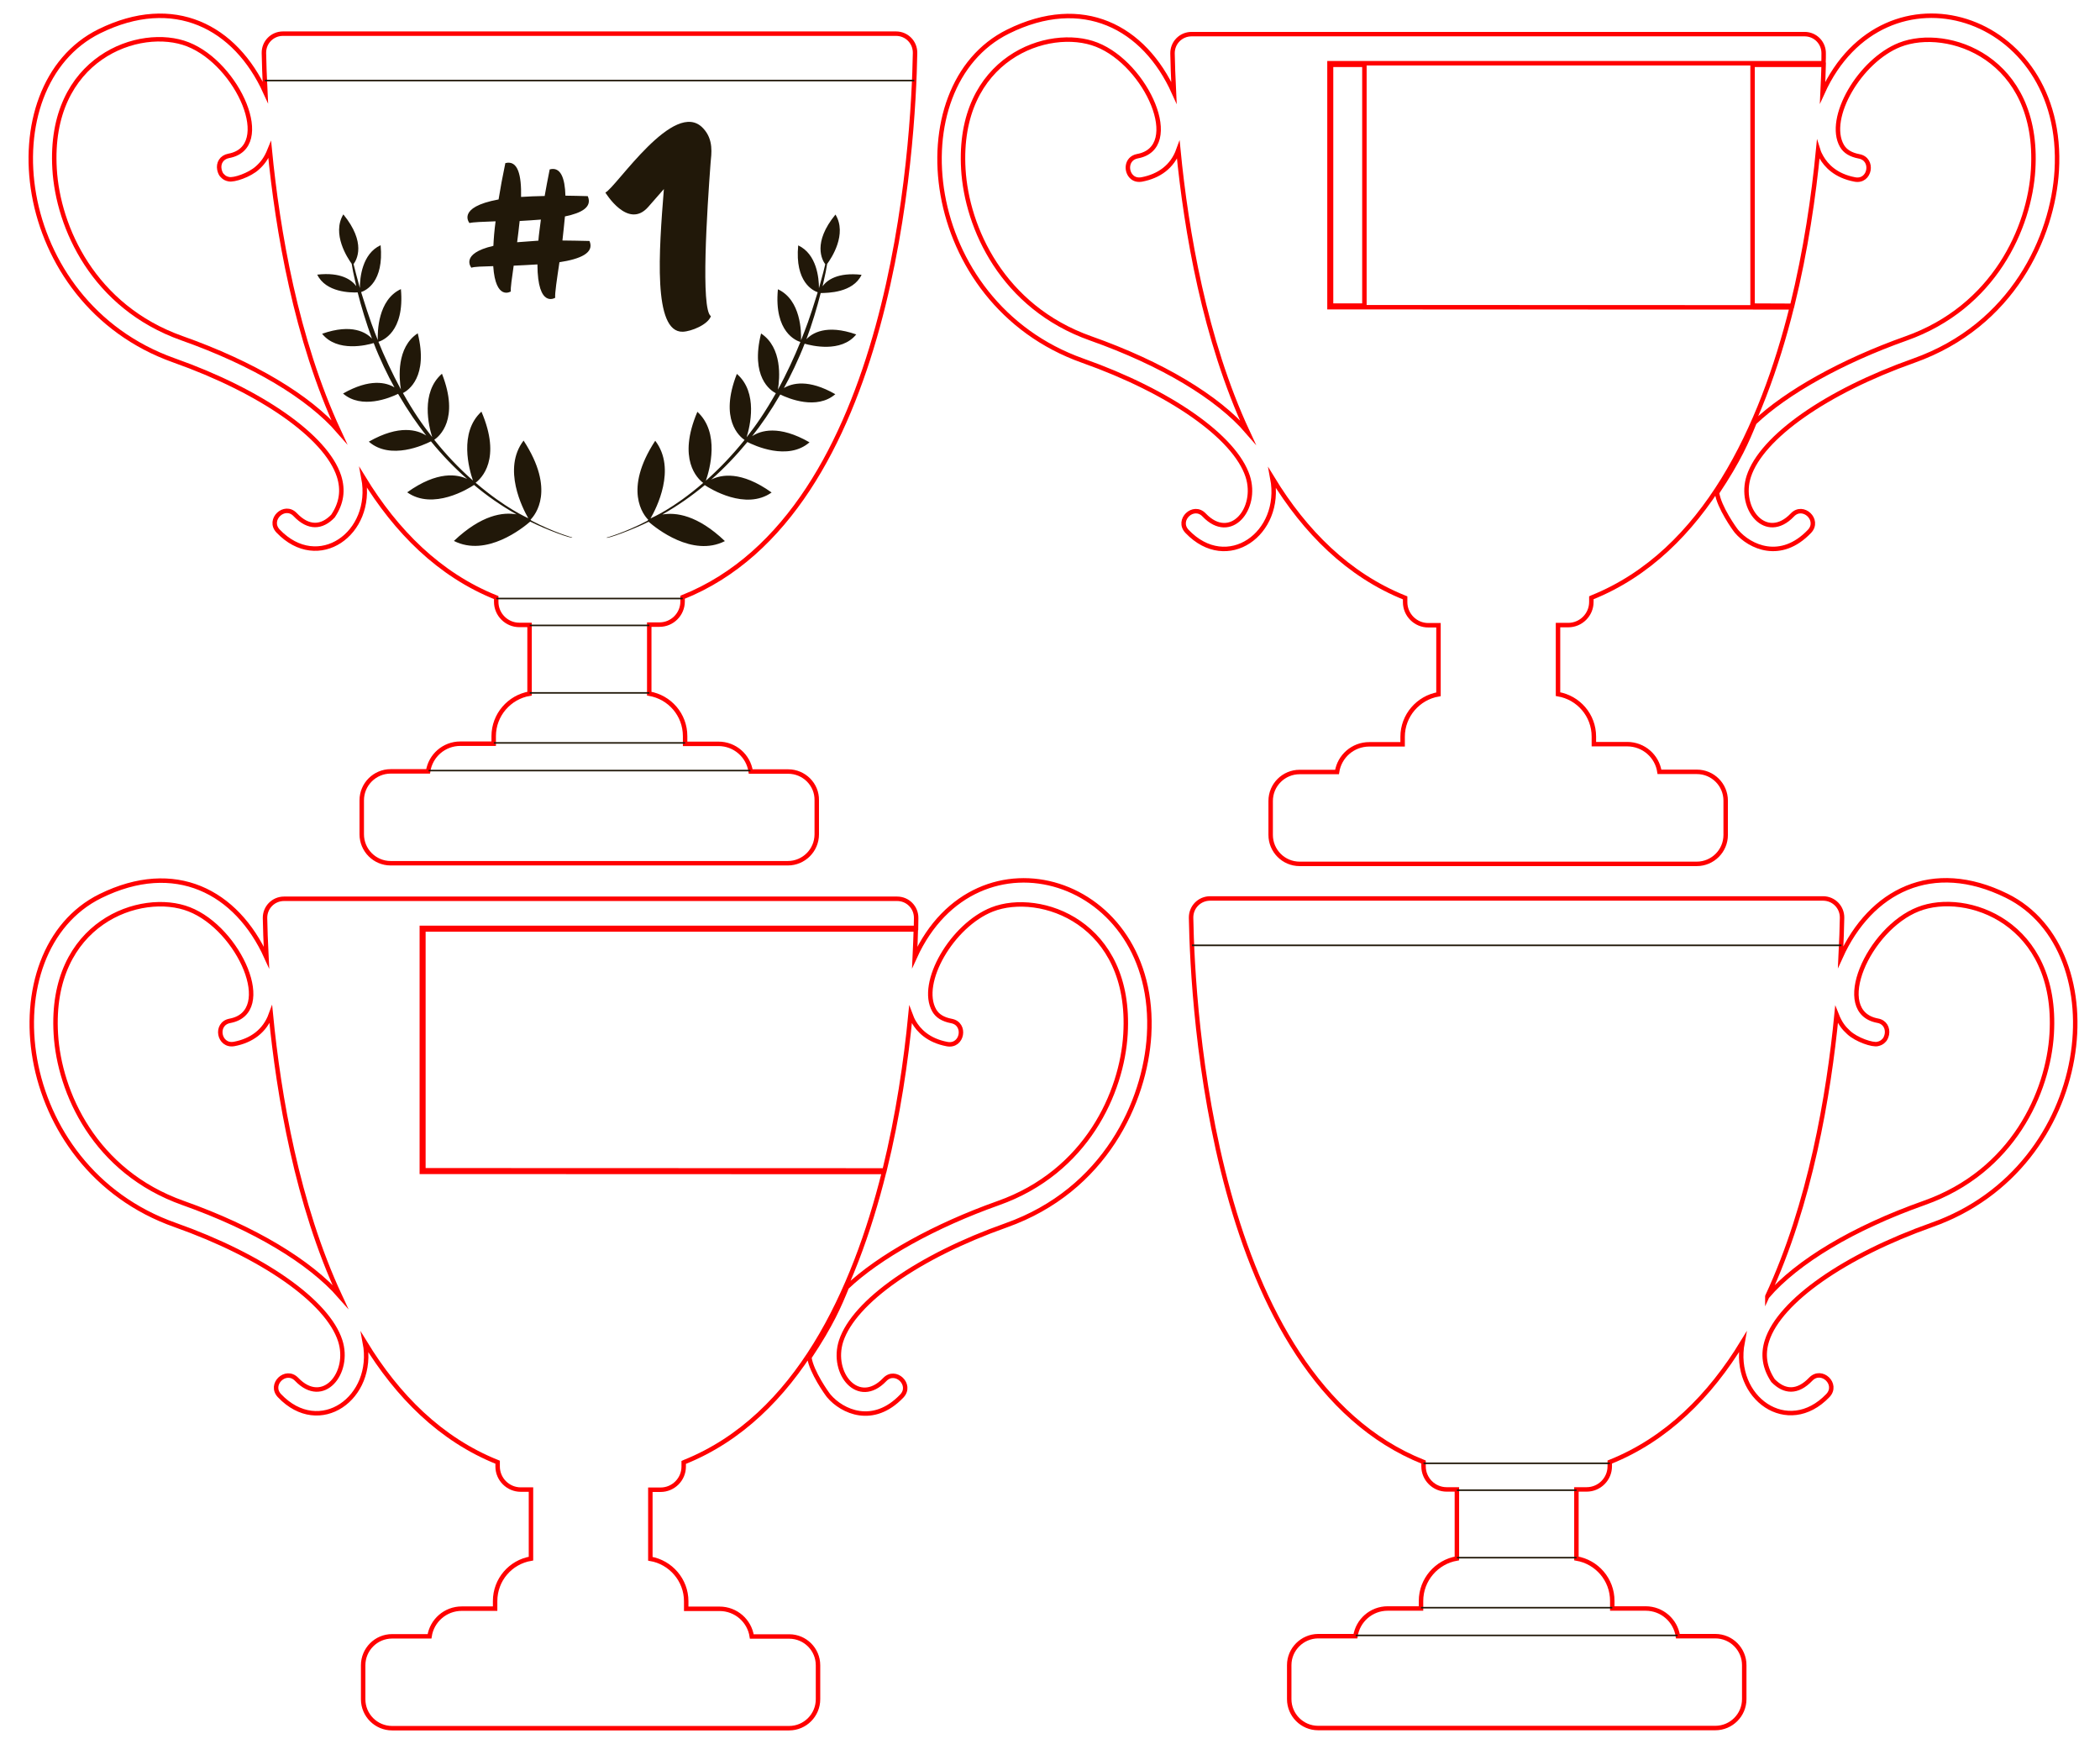
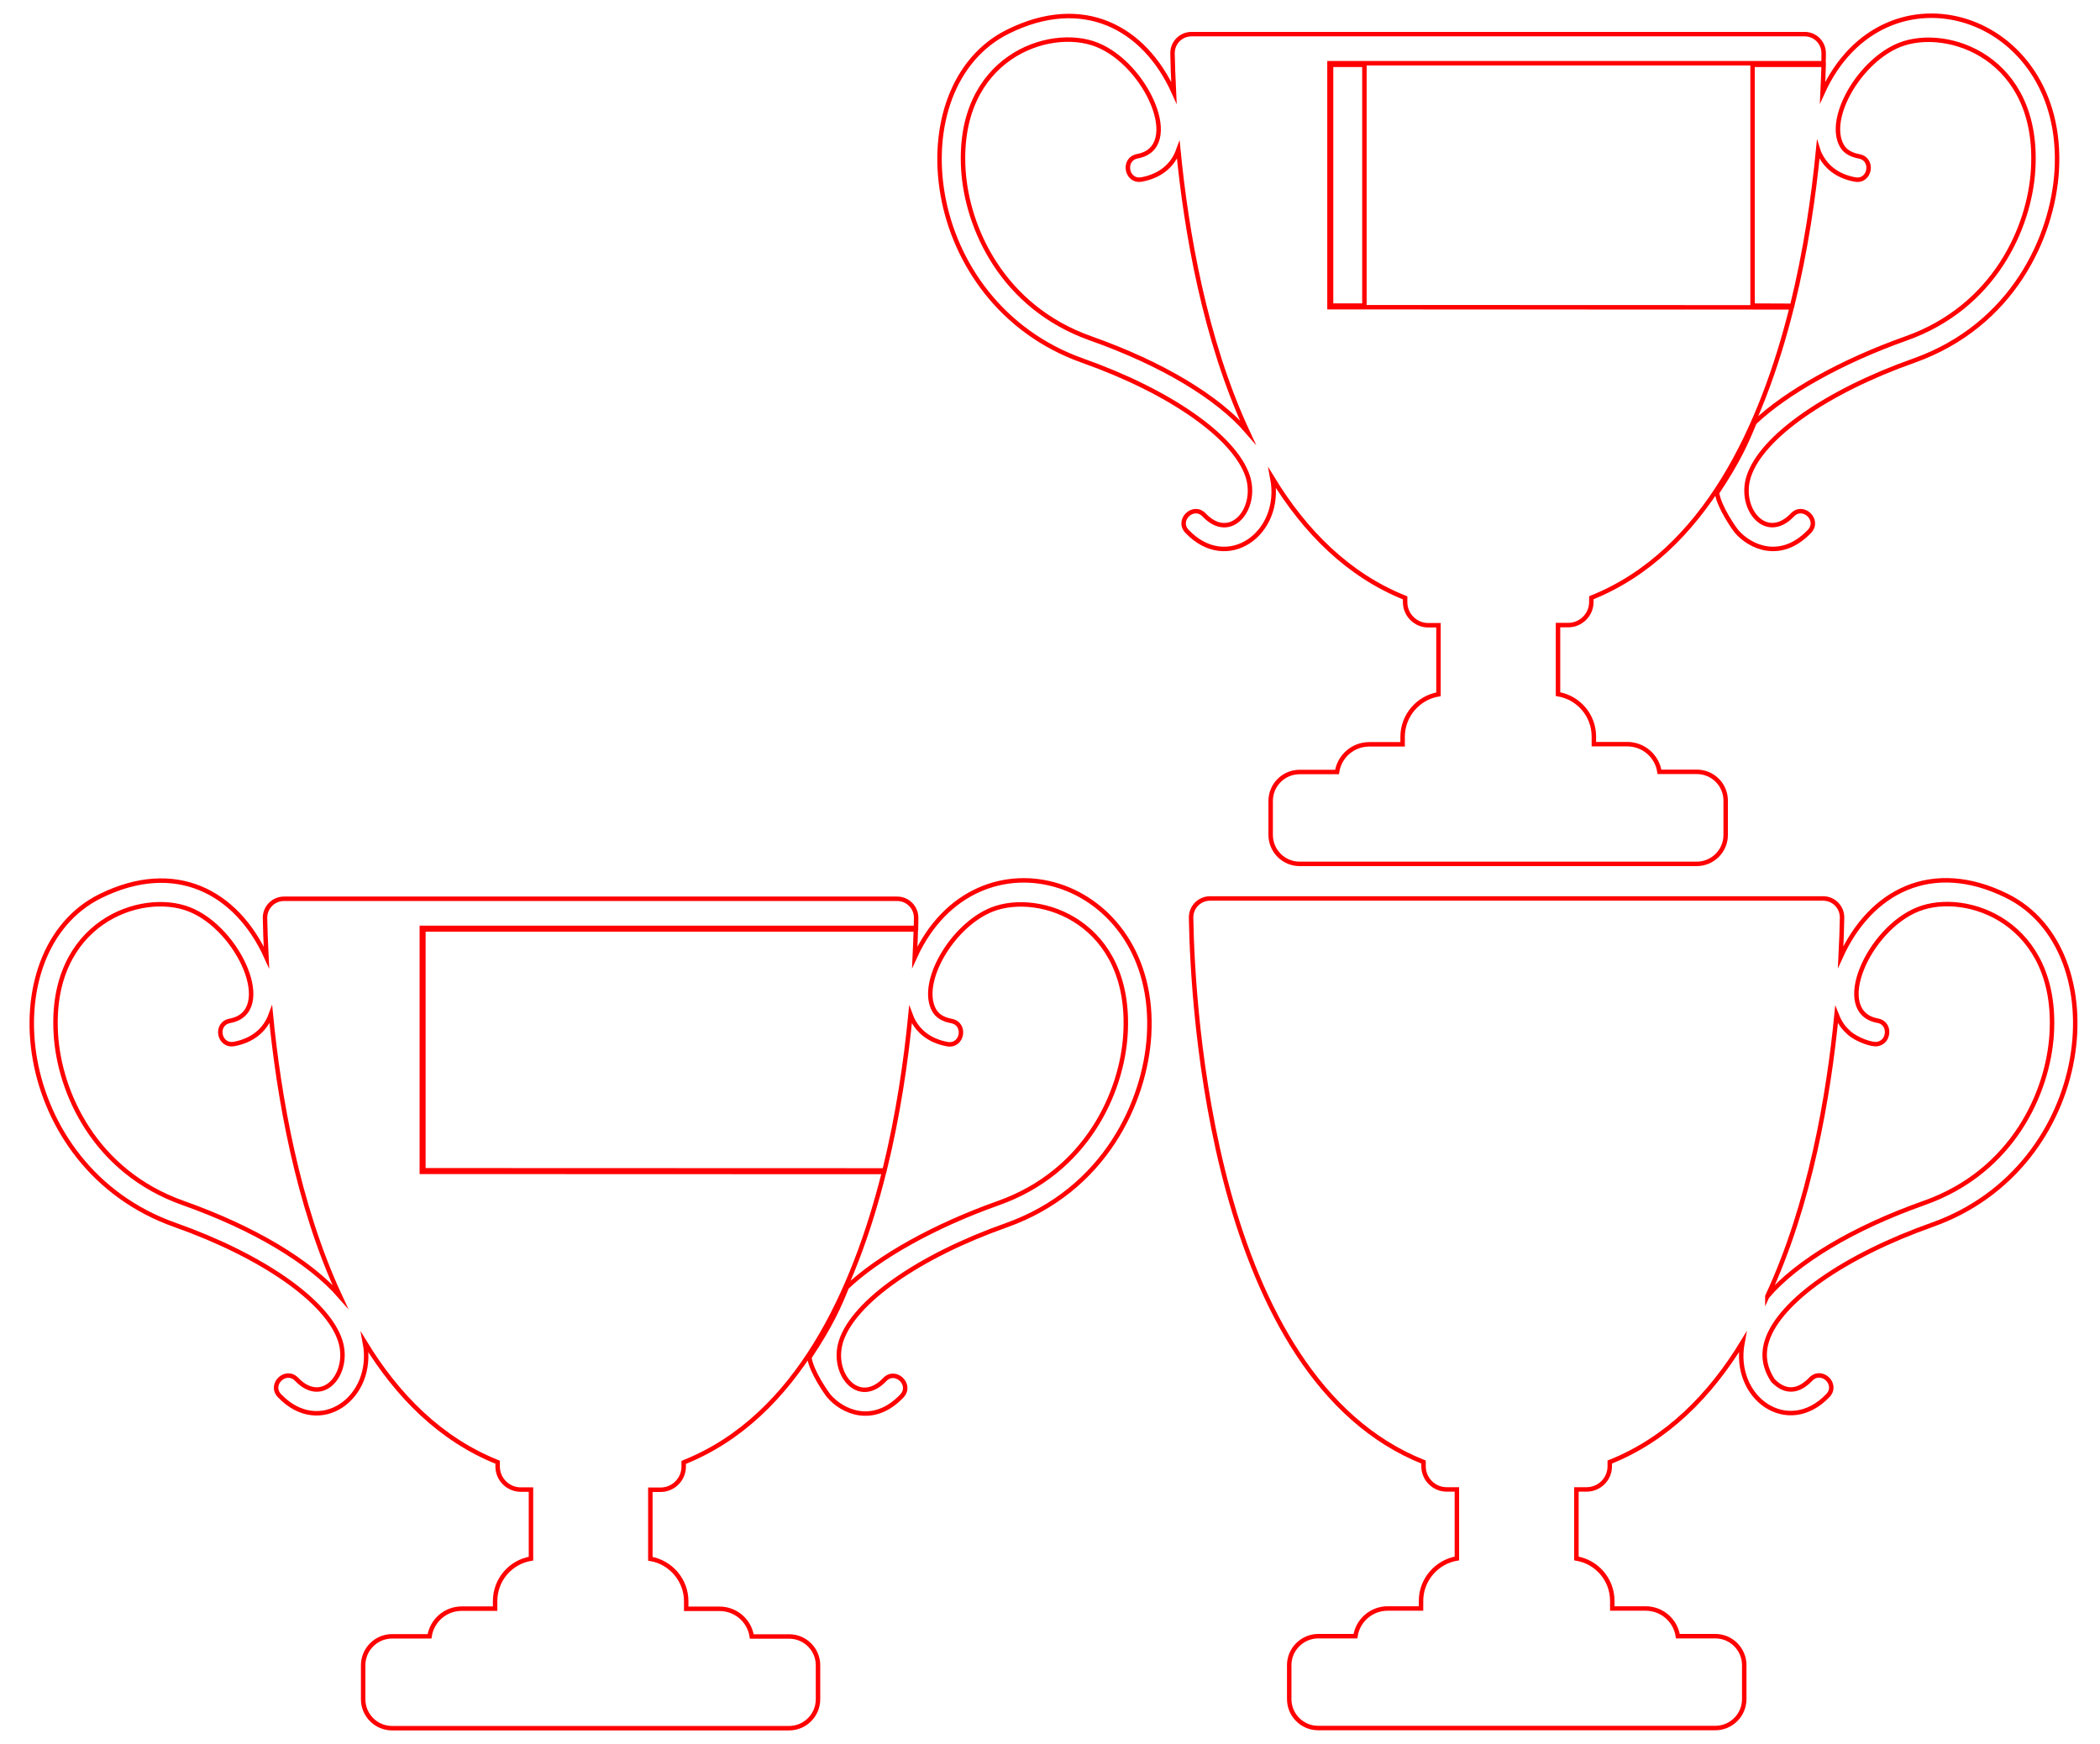
<svg xmlns="http://www.w3.org/2000/svg" version="1.1" id="Слой_1" x="0px" y="0px" viewBox="0 0 1335.2 1109" style="enable-background:new 0 0 1335.2 1109;" xml:space="preserve">
  <style type="text/css">
	.st0{fill:none;stroke:#FF0000;stroke-width:2.835;stroke-miterlimit:10;}
	.st1{fill:#211809;}
</style>
  <path class="st0" d="M819.7,1058.6v21.6c0,10.1,8.2,18.4,18.4,18.4h252.5c10.1,0,18.4-8.2,18.4-18.4v-21.6  c0-10.1-8.2-18.4-18.4-18.4h-23.8c-1.5-10-10.1-17.6-20.5-17.6h-21.2v-4.8c0-13.6-9.8-24.8-22.8-27v-43.9h6.5  c8.1,0,14.7-6.6,14.7-14.7v-2.7c36.3-14.5,63.7-42.2,84.4-76.1c-6.7,35.4,28.8,60.5,54.3,33.8c6.8-7.2-4-17.5-10.9-10.4  c-8.5,8.9-16.8,8.3-24,0.9c-5.4-8.2-6.7-16.5-3.8-25.5c8.1-25,49.3-53.8,104.9-73.5c103.9-36.8,117.7-174.5,47.5-209.2  c-47.4-23.4-86.6-3-105.6,38.9c0.5-10.2,0.8-18.6,0.9-24.9c0.1-6.8-5.3-12.3-12.1-12.3H964.4H769.4c-6.8,0-12.2,5.5-12.1,12.3  c1,56.7,13.1,292.3,147.8,346v2.7c0,8.1,6.6,14.7,14.7,14.7h6.5v43.9c-12.9,2.2-22.8,13.5-22.8,27v4.8h-21.2  c-10.4,0-19,7.6-20.5,17.6h-23.8C828,1040.3,819.7,1048.5,819.7,1058.6z M1123.7,824.1c27.3-58.6,39-127.9,44-179.1  c2.3,5.8,4.6,8.6,7.8,11.5c5,4.6,15.1,8,18.3,7.2c1.4-0.3,2.8-0.9,3.8-2c1.1-0.9,1.7-2.4,2.1-4.1c0.7-4-1.3-7.9-5.9-8.7  c-29.5-5.5-5.9-58.5,25.9-70.9c30.5-12,89,8.3,84.8,79.2c-2.2,37.2-24.7,87.6-80.9,107.5C1178.1,780.8,1142.9,802,1123.7,824.1  C1123.7,824,1123.7,824.1,1123.7,824.1z" />
-   <path class="st1" d="M1025.2,1022.6H903.5v-1h121.6V1022.6z M757.9,600.5c0,0.3,0,0.7,0,1h412.9c0-0.3,0-0.7,0-1H757.9z   M905.1,930.8h118.5v-1H905.1V930.8z M926.3,990.8h76.1v-1h-76.1V990.8z M1066.6,1039.2H862.1c-0.1,0.3-0.1,0.7-0.2,1h204.8  C1066.7,1039.9,1066.6,1039.6,1066.6,1039.2z M926.3,947.9h76.1v-1h-76.1V947.9z" />
  <path class="st0" d="M730.6,658.2c-2.5,41.8-27.8,98.4-90.9,120.8c-55.6,19.7-96.7,48.5-104.9,73.5c-6.7,20.7,11,42.1,27.7,24.6  c6.8-7.2,17.7,3.2,10.9,10.4c-18.3,19.2-38,9.9-46.4,0c-1.2-1.4-11.1-15.3-12.4-24.5c14.1-21.1,19.1-33.1,23.8-44.6  c20.4-19.4,56-39.2,96.3-53.5c56.2-19.9,78.7-70.4,80.9-107.5c4.2-71.1-54.5-91.1-84.8-79.2c-25.4,10-46.8,46.7-36.8,64.2  c2,3.5,5.6,5.7,10.9,6.7c9.7,1.8,7.1,16.5-2.7,14.7c-12.2-2.3-18.2-8.9-21.2-14.1c-0.9-1.5-1.5-3-2.1-4.6  c-2.8,28.9-7.8,63.7-16.5,99L269.2,744V590.9l313.1,0c-0.1,5.1-0.4,11-0.7,17.7C620.8,522.5,736.6,557,730.6,658.2z M520.1,1058.7  v21.6c0,10.1-8.2,18.4-18.4,18.4H249.3c-10.1,0-18.4-8.2-18.4-18.4v-21.6c0-10.1,8.2-18.4,18.4-18.4h23.8  c1.5-10,10.1-17.6,20.5-17.6h21.2v-4.8c0-13.6,9.8-24.8,22.8-27V947h-6.5c-8.1,0-14.7-6.6-14.7-14.7v-2.7c0,0,0,0,0,0  c-36.3-14.5-63.7-42.2-84.4-76.1c6.7,35.3-28.8,60.6-54.3,33.8c-6.8-7.2,4-17.5,10.9-10.4c16.8,17.6,34.4-4,27.7-24.6  c-8.1-25-49.3-53.8-104.9-73.5C7.4,742.2-6.5,604.4,63.8,569.7c47.4-23.4,86.6-3,105.6,38.9c-0.5-10.2-0.8-18.6-0.9-24.9  c-0.1-6.8,5.3-12.3,12.1-12.3c17.2,0,372.8,0,389.8,0c6.8,0,12.2,5.5,12.1,12.3c0,1.9-0.1,3.9-0.1,6.2H268.2V745l293.9,0.1  c-18.8,75.3-55.2,155.6-126.9,184.4h0c-0.2,0.1-0.3,0.1-0.5,0.2v2.7c0,8.1-6.6,14.7-14.7,14.7h-6.5v43.9c12.9,2.2,22.8,13.5,22.8,27  v4.8h21.2c10.4,0,19,7.6,20.5,17.6h23.8C511.9,1040.4,520.1,1048.6,520.1,1058.7z M216.2,824.1c-27.3-58.6-39-127.9-44-179.1  c-3.8,10.4-12.2,16.6-23.3,18.7c-9.8,1.8-12.5-12.9-2.7-14.7c29.5-5.5,5.9-58.5-25.9-70.9c-30.5-12-89,8.3-84.8,79.2  c2.2,37.2,24.7,87.6,80.9,107.5C161.8,780.9,196.9,802.1,216.2,824.1z" />
  <path class="st0" d="M1078.9,490.7h-23.8c-1.5-10-10.1-17.6-20.5-17.6h-21.2v-4.8c0-13.6-9.8-24.8-22.8-27v-43.9h6.5  c8.1,0,14.7-6.6,14.7-14.7V380c0.2-0.1,0.3-0.1,0.5-0.2h0c71.7-28.9,108.1-109.1,126.9-184.4l-293.9-0.1V40.2h314.1  c0.1-2.2,0.1-4.3,0.1-6.2c0.1-6.8-5.3-12.3-12.1-12.3c-17.1,0-372.7,0-389.8,0c-6.8,0-12.2,5.5-12.1,12.3c0.1,6.3,0.4,14.7,0.9,24.9  C727.5,17,688.3-3.4,640.9,20.1c-70.2,34.7-56.3,172.4,47.5,209.2c55.6,19.7,96.7,48.5,104.9,73.5c6.7,20.6-10.9,42.2-27.7,24.6  c-6.8-7.2-17.7,3.2-10.9,10.4c25.5,26.8,61,1.5,54.3-33.8c20.7,33.9,48.1,61.6,84.4,76.1c0,0,0,0,0,0l0,2.7  c0,8.1,6.6,14.7,14.7,14.7h6.5v43.9c-12.9,2.2-22.8,13.5-22.8,27v4.8h-21.2c-10.4,0-19,7.6-20.5,17.6h-23.8  c-10.1,0-18.4,8.2-18.4,18.4v21.6c0,10.1,8.2,18.4,18.4,18.4h252.5c10.1,0,18.4-8.2,18.4-18.4V509  C1097.2,498.9,1089,490.7,1078.9,490.7z M693.4,215.1c-56.2-19.9-78.7-70.4-80.9-107.5c-4.2-70.9,54.4-91.2,84.8-79.2  c31.8,12.5,55.4,65.5,25.9,70.9c-7.3,1.4-7.6,10-3.2,13.5c1.5,1.2,3.5,1.7,5.9,1.3c11.1-2.1,19.5-8.2,23.3-18.7  c5,51.2,16.7,120.4,44,179.1C774.1,252.4,738.9,231.2,693.4,215.1z M1307.7,108.5c-2.5,41.8-27.8,98.4-90.9,120.8  c-55.6,19.7-96.7,48.5-104.9,73.5c-6.7,20.7,11,42.1,27.7,24.6c6.8-7.2,17.7,3.2,10.9,10.4c-18.3,19.2-38,9.9-46.4,0  c-1.2-1.4-11.1-15.3-12.4-24.5c14.1-21.1,19.1-33.1,23.8-44.6c20.4-19.4,56-39.2,96.3-53.5c56.2-19.9,78.7-70.4,80.9-107.5  c4.2-71.1-54.5-91.1-84.8-79.2c-25.4,10-46.8,46.7-36.8,64.2c2,3.5,5.6,5.7,10.9,6.7c9.7,1.8,7.1,16.6-2.7,14.7  c-12.2-2.3-18.2-8.9-21.2-14.1c-0.9-1.5-1.6-3-2.1-4.6c-2.8,28.9-7.8,63.7-16.5,99l-25.2-0.1V41.2h45.2c-0.1,5.1-0.4,11-0.7,17.7  C1197.9-27.2,1313.7,7.3,1307.7,108.5z M846.3,77.1V41.2l21.2,0v153.1l-21.2,0v-34.7V77.1z" />
-   <path class="st0" d="M501.1,490.5h-23.8c-1.5-10-10.1-17.6-20.5-17.6h-21.2V468c0-13.6-9.8-24.8-22.8-27v-43.9h6.5  c8.1,0,14.7-6.6,14.7-14.7v-2.7c134.6-53.7,146.8-289.3,147.8-346c0.1-6.8-5.3-12.3-12.1-12.3H374.8H179.9  c-6.8,0-12.2,5.5-12.1,12.3c0.1,6.3,0.4,14.7,0.9,24.9C149.7,16.9,110.5-3.5,63.1,19.9C-7.1,54.6,6.8,192.3,110.6,229.1  c55.6,19.7,96.7,48.5,104.9,73.5c2.9,9,1.7,17.3-3.8,25.5c-7.1,7.4-15.5,8-24-0.9c-6.8-7.2-17.7,3.2-10.9,10.4  c25.5,26.7,61,1.6,54.3-33.8c20.7,33.9,48.1,61.6,84.4,76.1v2.7c0,8.1,6.6,14.7,14.7,14.7h6.5V441c-12.9,2.2-22.8,13.5-22.8,27v4.8  h-21.2c-10.4,0-19,7.6-20.5,17.6h-23.8c-10.1,0-18.4,8.2-18.4,18.4v21.6c0,10.1,8.2,18.4,18.4,18.4h252.5c10.1,0,18.4-8.2,18.4-18.4  v-21.6C519.5,498.7,511.2,490.5,501.1,490.5z M215.5,274.3c-19.2-22.1-54.4-43.2-99.9-59.3C59.4,195,36.9,144.6,34.7,107.4  c-4.2-70.9,54.4-91.2,84.8-79.2c31.8,12.5,55.4,65.5,25.9,70.9c-4.6,0.9-6.7,4.7-5.9,8.7c0.4,1.8,1,3.2,2.1,4.1c1,1.1,2.3,1.7,3.8,2  c3.3,0.8,13.3-2.6,18.3-7.2c3.2-2.9,5.5-5.8,7.8-11.5C176.5,146.4,188.2,215.6,215.5,274.3C215.5,274.3,215.5,274.3,215.5,274.3z" />
-   <path class="st1" d="M451.8,103.5c-2.2,29.5-6.4,93.4,0.2,97.5c-1.9,5.4-12.4,9.7-17.9,9.9c-19.1,0.5-15.1-51.6-12-90.7l-9.9,11.3  c-12.9,14.8-27.3-9.1-27.3-9.1c6.7-3,44-60.6,62.2-40.8C453.9,88.8,452.3,97.9,451.8,103.5z M336.8,441h76.1v-1h-76.1V441z   M331.3,125.2c4.5-0.3,9.4-0.5,15-0.6c1-5.3,1.9-10.8,3.2-16.9c7-1.9,9.7,5.6,10,16.7c4.5,0,9.1,0.2,14.2,0.3  c3,6.9-3.8,10.7-14.5,12.9c-0.5,4.9-1,10.2-1.6,15.3c5.3,0,11,0.2,17.2,0.3c3.3,7.6-5.9,11.5-19.1,13.5c-1.6,10.8-3,19.8-2.7,22.6  c0,0-11.2,7.2-11.3-21.2c-5.1,0.3-10.2,0.6-15.1,0.8c-1.1,8-2.1,14.2-1.8,16.4c0,0-9.7,6.2-11.2-16.1c-6.7,0.2-12,0.3-13.9,1  c0,0-7.6-8.9,14-13.9c0.2-4.5,0.6-9.7,1.4-15.6c-8.1,0.3-14.3,0.5-16.6,1.1c0,0-8.6-10,18.5-15c1.1-6.9,2.5-14.5,4.3-23.1  C329.4,101.6,331.6,111.6,331.3,125.2z M330.4,140.5c-0.5,4.5-1,9.1-1.6,13.5l13.5-1c0.3-4,1-8.4,1.6-13.4  C339.5,140,334.8,140.2,330.4,140.5z M258.9,313c16.5,11.6,39.1-2.4,42.5-4.7c8.2,6.9,17.1,13.1,27,18.7  c-8.5-1.5-22.2,0.2-39.8,16.9c20.7,10.5,43.9-8.3,48.5-12.3c10.9,5.4,26.6,11.1,26.8,10.1c0,0-11.5-3.1-26.2-10.8  c0.1-0.1,0.1-0.1,0.1-0.1s-0.2-0.1-0.5-0.4c3-3,16.1-18.9-4.4-50.3c-13.7,17.9-0.5,43.3,3,49.4c-1-0.6-14.2-6.1-33.5-22.6  c3.6-2.7,16.7-15,3.7-45.2c-14.5,13.3-7.8,36.8-5.4,43.8c-9-7.9-17.2-16.6-24.6-25.9c3.1-2.1,16.3-13,4.9-42  c-13.7,11.9-8.4,33.5-6.2,40.3c-6.3-8-12-16.2-18.6-28c3.4-1.7,16.3-10.4,9.4-38c-13.6,8.9-11.9,28.5-10.7,35.7  c-5.2-9.5-11.1-22.2-14.3-30.3c2.4-0.7,16.8-6.1,14.3-33.5c-14.7,6.8-14.9,27.3-14.7,32.4c-2.4-6.1-4.8-11.8-10.6-30.5  c3-1,14.6-6.4,12.4-29.8c-11.8,5.4-13.2,20.8-13.2,27.2c-2.9-10.9-2.3-8.2-4-15.2c2-2.7,8.2-13.6-6.5-31.6  c-7.5,12.4,2.7,27.8,5.3,31.4c1,5.6,0.4,2.9,2.9,14.2c-2.9-3.9-9.6-9-24.8-7.3c5.5,11.4,21.4,11.5,25.7,11.3  c2.2,8.8,5.6,20,9.1,29.4c-3.5-3.8-12.6-9.8-31.7-3.1c9.6,12,28.7,7.2,32.8,5.9c3.6,9.5,9.3,21.4,13.2,28.2  c-5.1-3.1-15.5-5.9-32.7,3.9c11.8,10.2,29.7,2.8,35,0.2c6.5,11.1,12.1,19.1,17.9,26.5c-5.5-3.5-17-7.2-36.5,3.9  c13.8,12,35.2,2,39.5-0.2c7,8.6,14.7,16.6,23,23.9C291,301.6,278.3,299.1,258.9,313z M412.9,397.1h-76.1v1h76.1V397.1z M314,472.8  h121.6v-1H314V472.8z M547.8,174.7c-15.2-1.7-22,3.4-24.8,7.3c2.5-11.4,2-8.8,2.9-14.2c2.7-3.6,12.9-19,5.3-31.4  c-14.7,17.9-8.5,28.9-6.5,31.6c-1.7,7.3-0.2,1-4,15.2c0-6.4-1.4-21.7-13.2-27.2c-2.2,23.4,9.5,28.8,12.4,29.8  c-5.4,17.6-7.6,23-10.6,30.5c0.2-5.1,0-25.6-14.7-32.4c-2.6,27.4,11.9,32.8,14.3,33.5c-3.5,8.8-9.1,20.9-14.3,30.3  c1.2-7.2,2.9-26.7-10.7-35.7c-6.9,27.6,6,36.3,9.4,38c-6.7,11.8-12.4,20.1-18.6,28c2.1-6.8,7.5-28.5-6.2-40.3  c-11.4,29,1.8,39.9,4.9,42c-7.5,9.3-15.7,18-24.6,25.9c2.4-7,9.1-30.5-5.4-43.8c-12.9,30.2,0.1,42.5,3.7,45.2  c-19.5,16.8-32.5,22-33.5,22.6c3.6-6.2,16.7-31.5,3-49.4c-20.5,31.3-7.4,47.3-4.4,50.3c-0.3,0.2-0.5,0.4-0.5,0.4s0,0,0.1,0.1  c-14.7,7.7-26.2,10.8-26.2,10.8c0.2,1,16.5-5,26.8-10.1c4.6,4,27.8,22.8,48.5,12.3c-17.5-16.7-31.3-18.4-39.8-16.9  c10-5.7,18.8-11.9,27-18.7c3.4,2.3,26,16.3,42.5,4.7c-19.4-13.9-32.1-11.4-38.4-8.2c8.3-7.3,16-15.4,23-23.9  c4.3,2.2,25.7,12.2,39.5,0.2c-19.5-11.2-31.1-7.5-36.5-3.9c5.9-7.4,11.5-15.5,17.9-26.5c5.3,2.6,23.2,10,35-0.2  c-17.1-9.8-27.5-7-32.7-3.9c3.8-6.7,9.5-18.6,13.2-28.2c4.1,1.2,23.2,6,32.8-5.9c-19.1-6.7-28.2-0.7-31.7,3.1  c3.5-9.3,6.9-20.6,9.1-29.4C526.3,186.2,542.3,186.2,547.8,174.7z M168.4,50.7c0,0.3,0,0.7,0,1h412.9c0-0.3,0-0.7,0-1H168.4z   M315.6,381h118.5v-1H315.6V381z M272.6,489.4c-0.1,0.3-0.1,0.7-0.2,1h204.8c-0.1-0.3-0.1-0.7-0.2-1H272.6z" />
</svg>